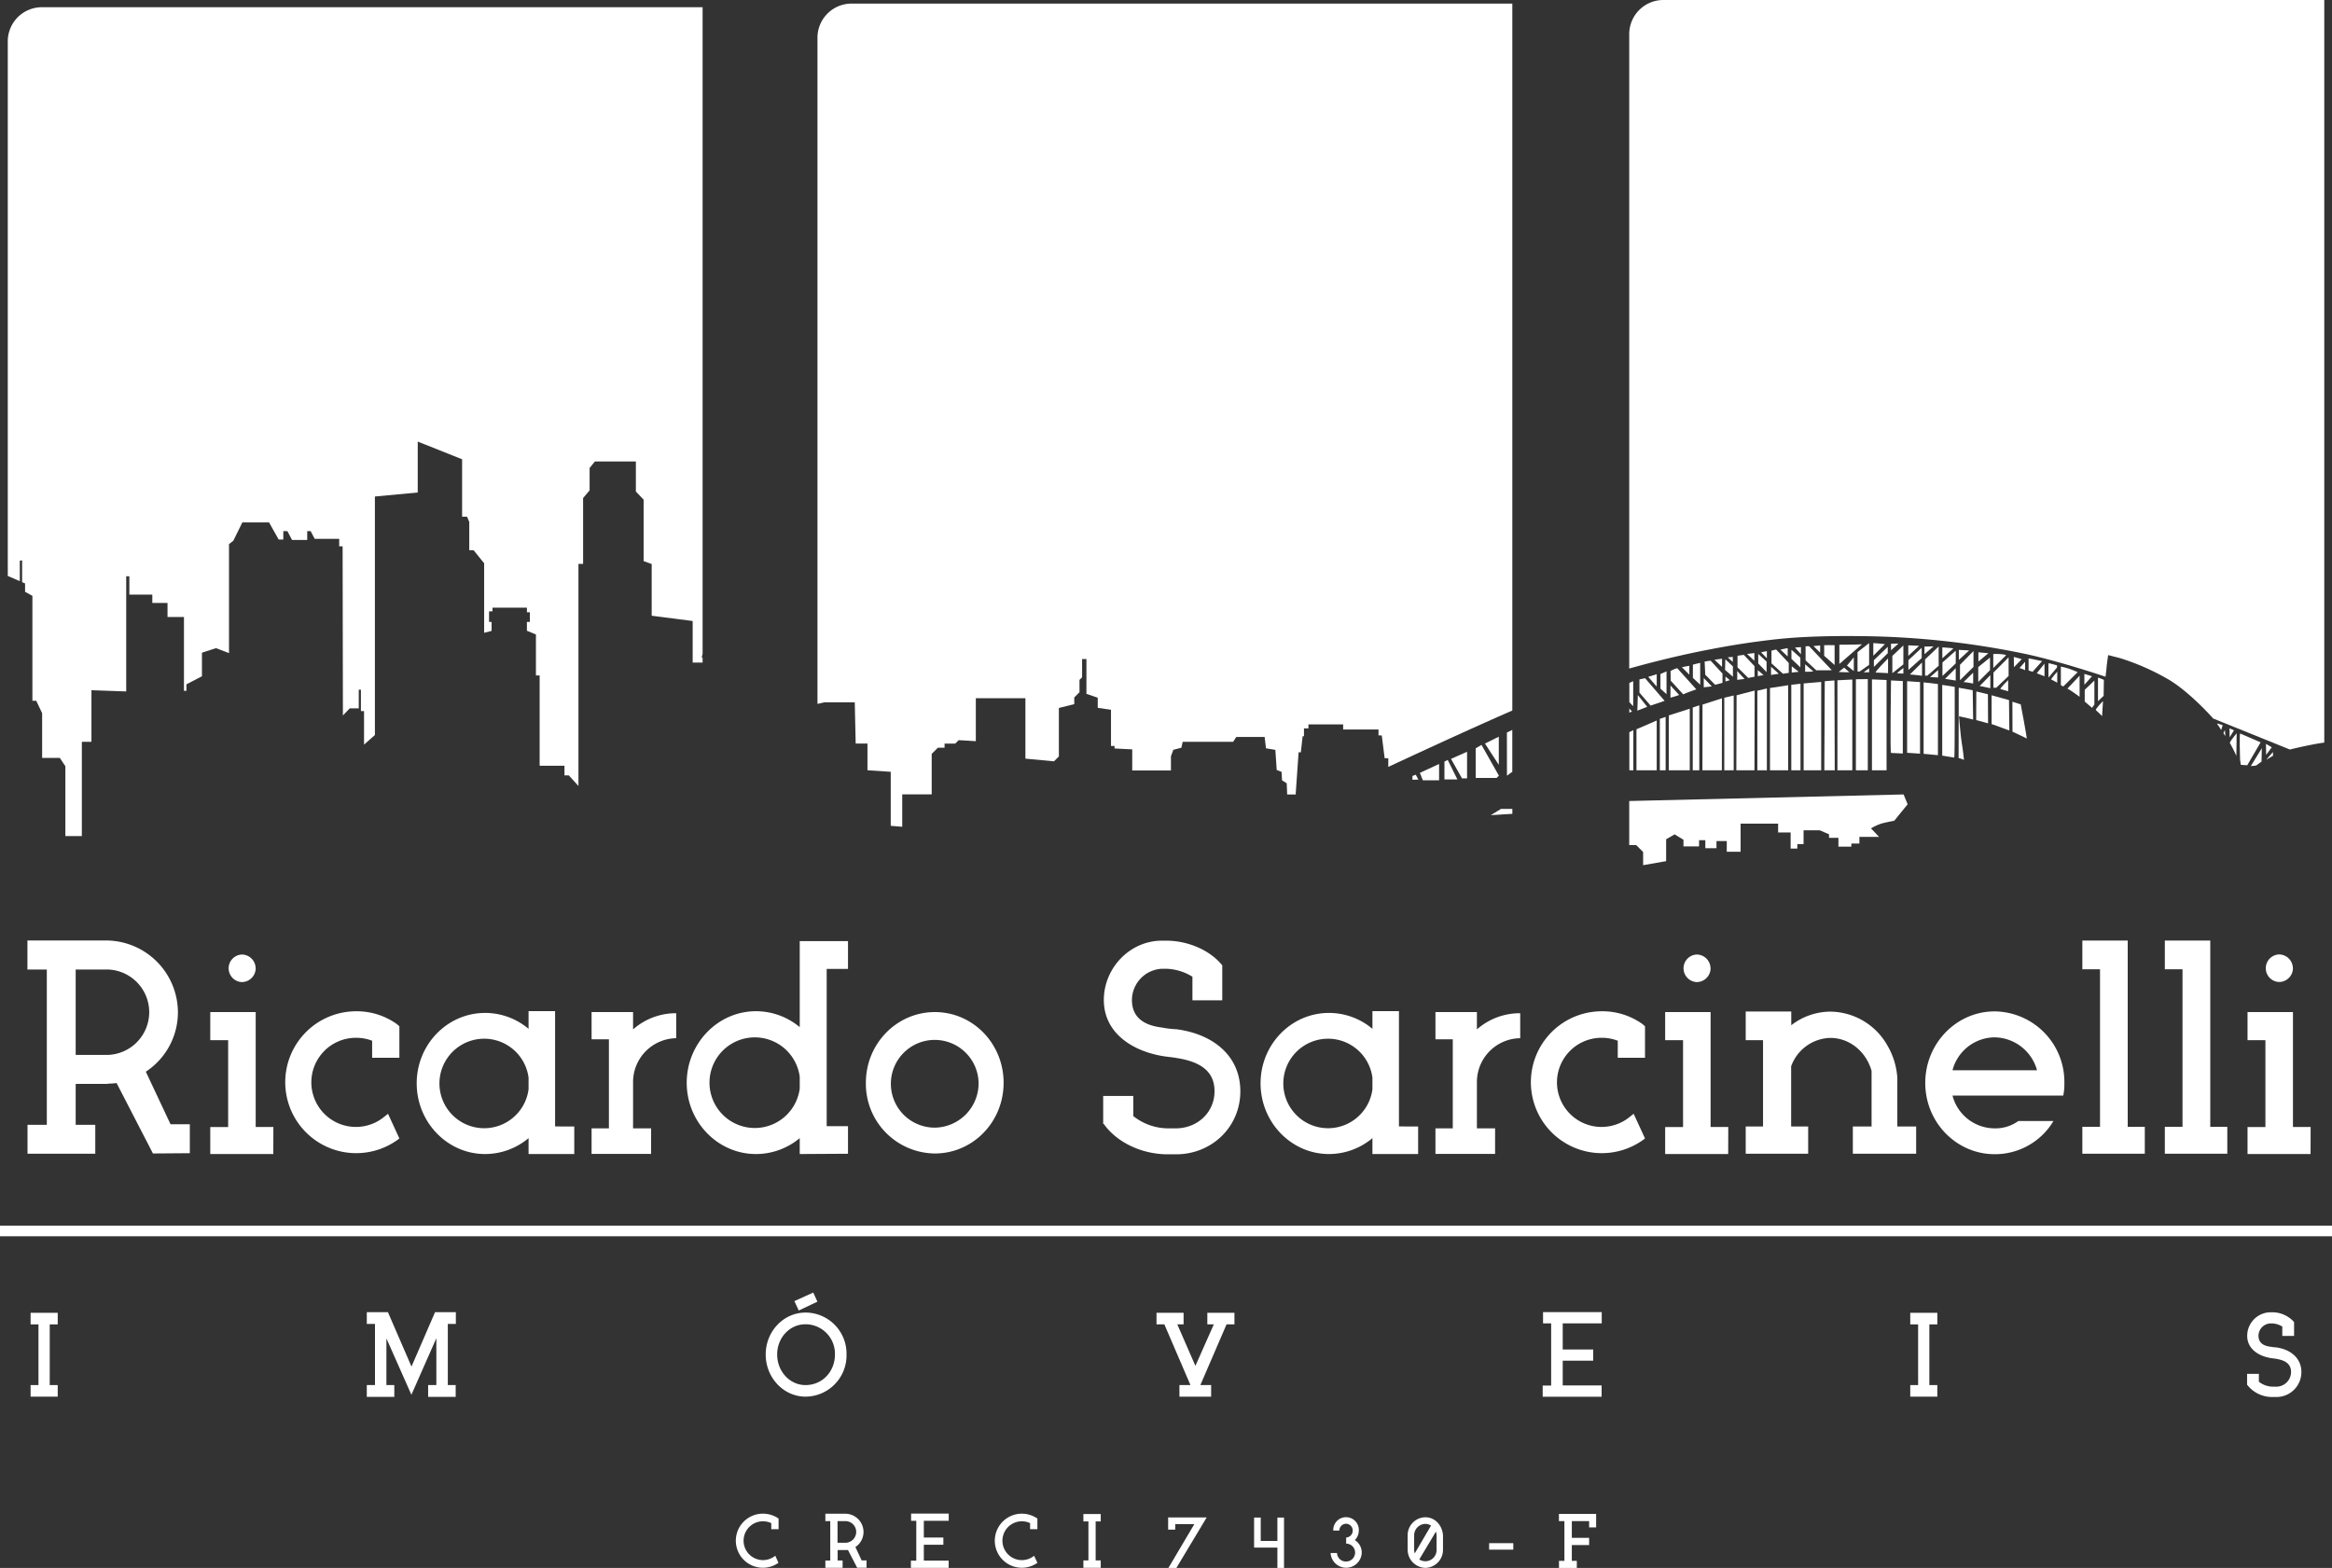
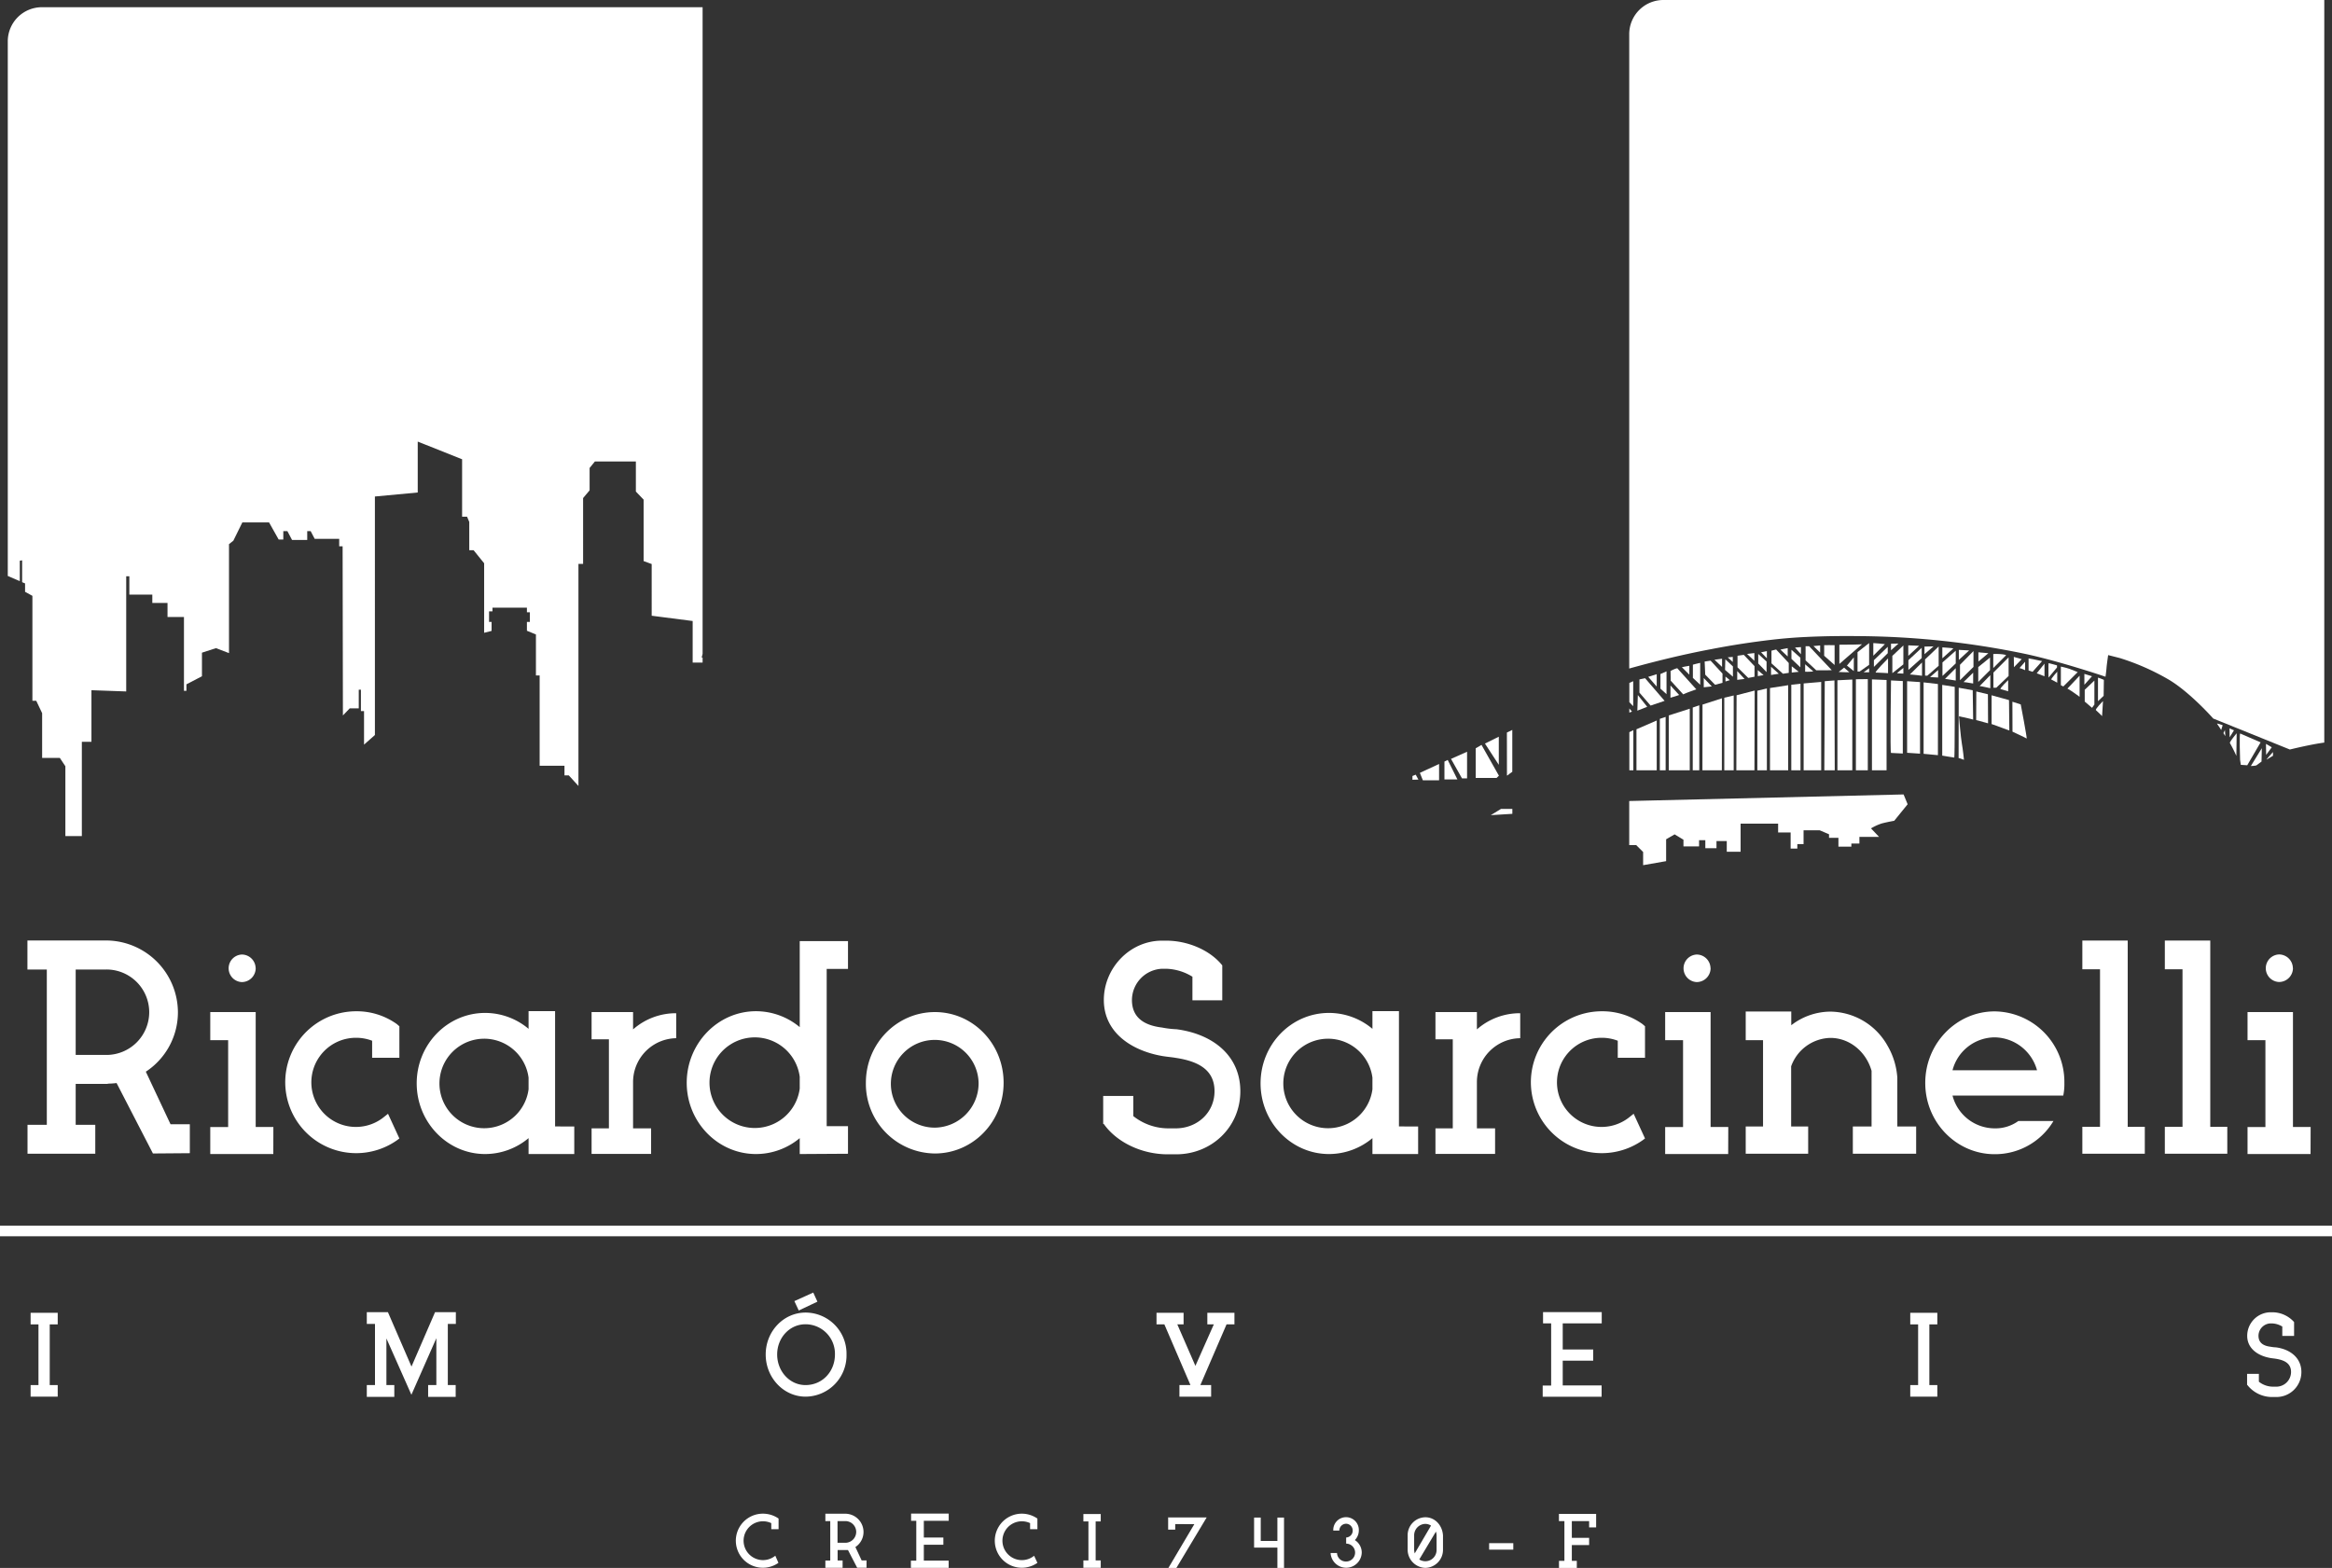
<svg xmlns="http://www.w3.org/2000/svg" viewBox="0 0 791.54 532.22">
  <rect x="0" y="0" width="791.54" height="532.22" fill="#333333" stroke="none" />
  <defs>
    <style>.cls-1,.cls-2{fill:#fff;}.cls-2{fill-rule:evenodd;}</style>
  </defs>
  <g id="Camada_2" data-name="Camada 2">
    <g id="Camada_1-2" data-name="Camada 1">
      <path class="cls-1" d="M64.43,381.6v9.83l-12.53.1-.09-.2L39.57,367.62a24.75,24.75,0,0,1-2.89.2l-.19.09H25.69v13.88h6.65v9.83h-23v-9.83h6.55V329.08H9.31v-9.84H36.68a24.46,24.46,0,0,1,23.71,24.29A24.15,24.15,0,0,1,49.5,363.77l8.38,17.83ZM50.65,343.53A14.51,14.51,0,0,0,36.1,329.08H25.69v29H36.1A14.53,14.53,0,0,0,50.65,343.53Z" />
      <path class="cls-1" d="M92.77,391.72H71.37v-9.16h6.07V353.07H71.37v-9.54H86.79v39h6Zm-6-63.13A4.71,4.71,0,0,0,82.07,324a4.68,4.68,0,0,0,0,9.35A4.73,4.73,0,0,0,86.79,328.59Z" />
      <path class="cls-1" d="M135.56,348.35v10.7h-9.25v-5.79a15,15,0,0,0-5.4-1,15.13,15.13,0,1,0,9.54,26.79l1.25-1,3.86,8.38-.77.58a24.08,24.08,0,1,1-13.88-43.75,23.35,23.35,0,0,1,13.78,4.34Z" />
      <path class="cls-1" d="M194.92,382.37v9.35H179.41v-5.4a23,23,0,0,1-14.75,5.4c-12.81,0-23.22-10.8-23.22-24s10.41-23.9,23.22-23.9a22.9,22.9,0,0,1,14.75,5.4v-6h9v39.13Zm-15.51-16.58a15.19,15.19,0,1,0,0,3.95Z" />
      <path class="cls-1" d="M214.88,367.34V383H221v8.67H200.8V383h5.88V352.78H200.8v-9.25h14.08v5.88a22,22,0,0,1,14.64-5.49v8.48A14.89,14.89,0,0,0,214.88,367.34Z" />
      <path class="cls-1" d="M280.6,328.88v53.39h7.23v9.35l-16.38.1v-5.4a23.2,23.2,0,0,1-14.84,5.4c-13,0-23.52-10.89-23.52-24.19s10.5-24.29,23.52-24.29a23.2,23.2,0,0,1,14.84,5.4v-29.2h16.38v9.44Zm-9.15,36.62a15.38,15.38,0,1,0,0,4Z" />
      <path class="cls-1" d="M340.65,367.53c0,13.39-10.51,24-23.33,24a23.65,23.65,0,0,1-23.42-24c0-13.3,10.51-24,23.42-24S340.65,354.23,340.65,367.53Zm-8.49,0a14.89,14.89,0,1,0-14.84,15.23A15.06,15.06,0,0,0,332.16,367.53Z" />
      <path class="cls-1" d="M421,370.42c0,12.14-9.73,21.39-21.78,21.39h-2.89c-8.87,0-17.35-4.14-21.68-10.31h-.2V372h10.22v6.84A19.14,19.14,0,0,0,396.45,383h2.79c7.23-.09,13-5.39,13-12.62s-5.49-10.12-13-11.28c-1.64-.29-3.18-.38-4.82-.67-10.4-1.83-19.75-8-19.75-19,0-10.79,8.77-20.14,19.75-20.14h1.45c7.23,0,14.84,3.18,19,8.39v11.85H404.74v-8a17.89,17.89,0,0,0-8.87-2.7h-1.45a10.69,10.69,0,0,0-10.21,10.6c0,5.69,3.76,8.58,10.21,9.35a32.17,32.17,0,0,0,4.92.58C411.77,351,421,358.37,421,370.42Z" />
      <path class="cls-1" d="M481.35,382.37v9.35H465.84v-5.4a23,23,0,0,1-14.75,5.4c-12.82,0-23.22-10.8-23.22-24s10.4-23.9,23.22-23.9a22.9,22.9,0,0,1,14.75,5.4v-6h9v39.13Zm-15.51-16.58a15.19,15.19,0,1,0,0,3.95Z" />
      <path class="cls-1" d="M501.3,367.34V383h6.17v8.67H487.23V383h5.88V352.78h-5.88v-9.25H501.3v5.88A22.06,22.06,0,0,1,516,343.92v8.48A14.89,14.89,0,0,0,501.3,367.34Z" />
      <path class="cls-1" d="M558.36,348.35v10.7h-9.25v-5.79a15,15,0,0,0-5.4-1,15.13,15.13,0,1,0,9.54,26.79l1.25-1,3.86,8.38-.77.58a24.08,24.08,0,1,1-13.88-43.75,23.35,23.35,0,0,1,13.78,4.34Z" />
      <path class="cls-1" d="M586.59,391.72H565.2v-9.16h6.07V353.07H565.2v-9.54h15.42v39h6Zm-6-63.13A4.71,4.71,0,0,0,575.9,324a4.68,4.68,0,0,0,0,9.35A4.73,4.73,0,0,0,580.62,328.59Z" />
      <path class="cls-1" d="M650.39,382.37v9.25H628.9v-9.25h6.36V363.48c-1.83-6.46-7.42-11.18-14-11.18a14.52,14.52,0,0,0-13.3,9.64v20.43h5.78v9.25h-21.2v-9.25h5.88v-29.3h-5.88v-9.73H608V348a21.82,21.82,0,0,1,13.3-4.62,22.5,22.5,0,0,1,19.37,11.56A24.87,24.87,0,0,1,644,365.79v16.58Z" />
      <path class="cls-1" d="M700.7,367.62a18.8,18.8,0,0,1-.38,4.25H662.73A14.82,14.82,0,0,0,677,383a13.25,13.25,0,0,0,8.09-2.5H697a23.08,23.08,0,0,1-20,11.27c-12.82,0-23.52-10.69-23.52-24.19s10.7-24.28,23.52-24.28A23.94,23.94,0,0,1,700.7,367.62Zm-38-4.33h28.72A15.17,15.17,0,0,0,677,352.11,14.92,14.92,0,0,0,662.73,363.29Z" />
      <path class="cls-1" d="M728,382.47v9.15h-21.2v-9.15h6V329h-6v-9.74H722.2v63.23Z" />
      <path class="cls-1" d="M756,382.47v9.15h-21.2v-9.15h6V329h-6v-9.74h15.42v63.23Z" />
      <path class="cls-1" d="M784.26,391.72H762.87v-9.16h6.07V353.07h-6.07v-9.54h15.42v39h6Zm-6-63.13a4.72,4.72,0,0,0-4.73-4.62,4.68,4.68,0,0,0,0,9.35A4.74,4.74,0,0,0,778.29,328.59Z" />
      <path class="cls-1" d="M16.88,449.54v20.6h2.71v3.93h-9.2v-3.93h2.67v-20.6H10.39v-3.93h9.2v3.93Z" />
      <path class="cls-1" d="M152,449.39v20.75h2.67v4h-9.35v-4h2.79V454.23l-8.47,19.2-8.48-19.12v15.83h2.68v4H124.5v-4h2.78V449.39H124.5v-4h7.17l8,18.47,8-18.47h7.06v4Z" />
      <path class="cls-1" d="M287.33,459.76a14,14,0,0,1-13.89,14.31c-7.48,0-13.54-6.44-13.54-14.31s6.06-14.23,13.54-14.23A13.94,13.94,0,0,1,287.33,459.76Zm-3.93,0a10,10,0,0,0-10-10.26c-5.38,0-9.61,4.58-9.61,10.26s4.23,10.38,9.61,10.38C279.17,470.14,283.4,465.53,283.4,459.76Zm-13.77-18.12,6.41-2.9,1.41,3.09-6.33,3Z" />
      <path class="cls-1" d="M416.32,449.54l-8.89,20.6h3.66v3.93H400.33v-3.93h3.74l-8.85-20.6h-2.67v-3.93h9.19v3.93h-2.13l6.14,14.08L412,449.54H409.8v-3.93H419v3.93Z" />
      <path class="cls-1" d="M530.43,449.19v8.86h10.34v3.81H530.43v8.4h13.2v3.85l-20,0v-3.81h2.87V449.19h-2.75v-3.81h19.92v3.81Z" />
      <path class="cls-1" d="M654.87,449.54v20.6h2.71v3.93h-9.19v-3.93h2.67v-20.6h-2.67v-3.93h9.19v3.93Z" />
      <path class="cls-1" d="M781.15,465.72a8.46,8.46,0,0,1-8.62,8.47h-1.15a10.63,10.63,0,0,1-8.58-4.09h-.08v-3.77h4V469a7.71,7.71,0,0,0,4.66,1.68h1.11a5,5,0,0,0,5.15-5c0-2.86-2.18-4-5.15-4.47-.65-.11-1.26-.15-1.91-.27-4.12-.72-7.82-3.16-7.82-7.51a8,8,0,0,1,7.82-8h.57a9.91,9.91,0,0,1,7.52,3.32v4.7h-4v-3.17a7.08,7.08,0,0,0-3.51-1.07h-.57a4.24,4.24,0,0,0-4,4.2c0,2.25,1.49,3.39,4,3.7a13.36,13.36,0,0,0,1.94.23C777.49,458,781.15,461,781.15,465.72Z" />
      <rect class="cls-1" y="416.02" width="791.54" height="3.61" />
      <path class="cls-1" d="M395.75,230.24h0S395.77,230.16,395.75,230.24Z" />
      <path class="cls-2" d="M6.72,197.27v-6.93l.79-.15v7.42l1,.42v2.85L11,202.25v35.61H12.3l2,4.21v15.18h6l1.89,2.84V283.8h5.59v-32h3.26V234.28l11.8.42V195.61h1.06v6.22h7.8v2.84h5.16v4.75h5.58v25.07h.84v-2.21l5.27-2.74v-8L73.3,220l4.43,1.69v-37l1.47-1.15,3.06-6.22h9.06l3.26,5.8h1.58v-2.85h1.38l1.58,3h5.16v-3h1.16l1.37,2.63h8.32v2.53h1.16l.1,57.42,2.32-2.42h3.06v-6.32h.73v7.26h1.06v11.38l3.69-3.26V168.53l14.54-1.36V149.89l15.06,6v19.49h1.68l.75,1.79v9.59h1.47l3.58,4.43v23.6l2.53-.64V211.1H166v-3.58h1.16v-1.26h11.69v1.57h1v3.27h-1v3l3.06,1.26v13.91h1.26v30.66h8.43v3.27h1.47l3.27,3.58V191.4h1.58V169.06l2.21-2.63v-7.59l1.8-2.21h13.9v10.22l2.63,2.74v20.86l2.74,1V209l13.91,1.79V224.9h3.37v-1.68h-.31l.31-1.29V2.45H14.23A11.58,11.58,0,0,0,2.64,14v181.5Z" />
      <polygon class="cls-2" points="500.89 254 500.89 264.06 507.97 264.06 508.77 263.3 502.86 252.84 500.89 254" />
      <polygon class="cls-2" points="497.96 264.21 497.96 255.17 492.51 257.59 496.24 264.21 497.96 264.21" />
      <polygon class="cls-2" points="479.42 263.4 479.42 264.67 481.44 264.62 480.53 262.95 479.42 263.4" />
      <polygon class="cls-2" points="490.28 258.5 490.28 264.57 494.68 264.57 491.39 257.95 490.28 258.5" />
      <path class="cls-2" d="M511.5,263.25s.21,0,.81-.56c.12-.1.49-.37,1-.72V247.76l-1.83.89Z" />
      <polygon class="cls-2" points="482.96 264.87 488.46 264.87 488.46 259.31 481.94 262.34 482.96 264.87" />
-       <path class="cls-2" d="M279.8,238.39h10.33l.31,14h4v9.06l7.9.53v18.33l3.9.32v-11h10V255.9l2.1-2.1h2.27v-1.39h3.61l1.19-1.18,5.81.35V237h16.83v20.51l9.7.91,1.66-1.67V240.31l5.22-1.31v-2.26l1.78-1.78v-4.17l.88-.89v-6.21h1.47l0,11.82,3.84,1.32v3.43l4.5.66V253.2h1.21v.86l6,.3v7.17h13.14v-4.85l.81-2.17,2.73-.71.45-2h17.13l1.06-1.66h9.62l.46,3.86,3.18.53.46,6.82L435,262l.16,2.88,1.59,1,.15,3.79h2.88l1-14.32h.76l.61-5.46h.45v-2.65h1.52v-1.36H455.9v1.74h12v2H469l.08.6c.07.61.91,7.15.91,7.15h1.23v2.93l3.87-1.79c12.69-5.88,25.41-11.73,38.23-17.34V1.22H289.05a11.58,11.58,0,0,0-11.58,11.59V238.93Z" />
      <polygon class="cls-2" points="504.03 252.39 508.73 259.61 508.73 250.06 504.03 252.39" />
      <polygon class="cls-2" points="506 276.69 513.33 276.24 513.33 274.57 509.48 274.57 506 276.69" />
      <polygon class="cls-2" points="611.29 219.65 609.27 219.8 611.29 222.07 611.29 219.65" />
      <polygon class="cls-2" points="596.64 229.5 598.61 229.15 596.64 227.48 596.64 229.5" />
      <polygon class="cls-2" points="610.53 228.03 608.16 226.16 608.16 228.29 610.53 228.03" />
      <path class="cls-2" d="M619.17,219v3.59l3.54,3.13V219C622.31,218.94,619.17,219,619.17,219Z" />
      <polygon class="cls-2" points="608.06 223.64 611.09 226.52 611.09 223.24 608.06 220.56 608.06 223.64" />
      <path class="cls-2" d="M615.54,219.29l2.27,2.23v-2.43C617.4,219.14,615.54,219.29,615.54,219.29Z" />
      <path class="cls-2" d="M612.86,219.35v4.8l3.63,3.38h3.09c.9,0,2.17-.05,2.17-.05l-7.68-8.13Z" />
      <polygon class="cls-2" points="601.28 220.86 601.28 225.16 605.18 228.69 607.15 228.39 607.15 225.05 602.86 220.46 601.28 220.86" />
      <polygon class="cls-2" points="596.49 261.46 599.72 261.46 599.72 233.69 596.49 234.45 596.49 261.46" />
      <polygon class="cls-2" points="601.14 229.1 603.76 228.69 601.14 226.32 601.14 229.1" />
      <path class="cls-2" d="M604.32,220.5l2.47,2.33V220C606.34,220.05,604.32,220.5,604.32,220.5Z" />
      <polygon class="cls-2" points="600.78 261.46 606.95 261.46 606.95 232.58 600.78 233.54 600.78 261.46" />
      <polygon class="cls-2" points="608.01 261.46 611.14 261.46 611.14 232.08 608.01 232.43 608.01 261.46" />
      <polygon class="cls-2" points="629.23 223.13 626.9 225.92 629.23 227.78 629.23 223.13" />
      <path class="cls-2" d="M627.71,228.19l-1.77-1.57-1.86,1.47S627.41,228.24,627.71,228.19Z" />
      <polygon class="cls-2" points="636.05 226.37 640.75 221.72 640.75 219.55 636.05 224.09 636.05 226.37" />
      <polygon class="cls-2" points="623.67 261.46 628.72 261.46 628.72 230.66 623.67 230.91 623.67 261.46" />
      <path class="cls-2" d="M635.85,222.58l3.94-3.94c-.4-.1-3.94-.36-3.94-.36Z" />
      <path class="cls-2" d="M636.7,228.29c.66,0,4.15.2,4.15.2v-5S636.05,228.29,636.7,228.29Z" />
      <path class="cls-2" d="M624.33,218.84v6.52l7.68-6.67s-1.72.1-2.58.1Z" />
      <polygon class="cls-2" points="634.43 226.82 632.57 228.19 634.43 228.19 634.43 226.82" />
      <polygon class="cls-2" points="612.2 261.46 618.16 261.46 618.16 231.47 612.2 231.98 612.2 261.46" />
      <path class="cls-2" d="M612.71,228a16.4,16.4,0,0,0,2.77-.1l-2.77-2.42Z" />
      <polygon class="cls-2" points="629.94 261.46 633.98 261.46 633.98 230.51 629.94 230.56 629.94 261.46" />
      <polygon class="cls-2" points="619.37 231.22 619.22 261.46 622.76 261.46 622.66 230.96 619.37 231.22" />
      <polygon class="cls-2" points="634.43 218.28 630.49 221.36 630.49 227.94 631.2 227.94 634.43 225.66 634.43 218.28" />
      <polygon class="cls-2" points="587.14 230.86 585.67 229.65 585.67 231.32 587.14 230.86" />
      <path class="cls-2" d="M570.87,226.47,573.4,229v-3C573.09,226,570.87,226.47,570.87,226.47Z" />
      <path class="cls-2" d="M577.09,225c-.2,0-2.48.61-2.48.61v4.49l2.48,2.33Z" />
      <path class="cls-2" d="M568.65,227a14.16,14.16,0,0,0-1.62.76l.05,3.28,4.25,4.65s1-.45,1.66-.7,2.78-1,2.78-1l-6.47-7.18Z" />
      <path class="cls-2" d="M553,285.56v1.29h2.37l2.35,2.35v4.47l7.81-1.37v-7.42l2.88-1.67,3,1.82v2.27h5.3v-2.12h2.12v2.73h3.79v-2.43h3.49v3.64h4.7v-9.55h12.73v3h4.25v5.46h2.27v-1.52h2.12v-4.69h5.46l3.18,1.36v1.21h3.19v3h4.39v-1.06h2.73v-2.27h6.67l-2.73-2.88a17.31,17.31,0,0,1,3.64-1.67c1.66-.45,4.24-.91,4.24-.91l4.55-5.61-1.37-3.33L553,271.89Z" />
      <path class="cls-2" d="M567,236.83s3.56-1,2.88-1L567,232.68Z" />
      <polygon class="cls-2" points="574.56 261.46 576.78 261.46 576.78 239.4 574.56 240.16 574.56 261.46" />
      <polygon class="cls-2" points="555.76 241.22 559.1 239.91 555.92 235.92 555.76 241.22" />
      <polygon class="cls-2" points="559.45 229.75 562.33 233.04 562.33 228.84 559.45 229.75" />
      <polygon class="cls-2" points="556.47 230.61 556.47 235.11 560.26 239.5 565.01 237.89 558.39 230.21 556.47 230.61" />
      <polygon class="cls-2" points="565.66 227.88 563.59 228.79 563.59 233.75 565.66 235.62 565.66 227.88" />
      <polygon class="cls-2" points="566.42 261.46 573.55 261.46 573.55 240.56 566.42 242.84 566.42 261.46" />
      <polygon class="cls-2" points="563.39 261.46 565.36 261.46 565.36 243.34 563.39 244 563.39 261.46" />
      <polygon class="cls-2" points="555.46 261.46 562.33 261.46 562.33 244.56 555.46 247.54 555.46 261.46" />
      <polygon class="cls-2" points="599.72 221.01 597.75 221.41 599.72 223.44 599.72 221.01" />
      <polygon class="cls-2" points="589.76 222.58 589.76 226.52 593.4 230.11 595.53 229.7 595.53 226.11 591.89 222.28 589.76 222.58" />
      <polygon class="cls-2" points="593 221.97 595.48 224.3 595.48 221.67 593 221.97" />
      <polygon class="cls-2" points="585.27 261.46 588.46 261.46 588.46 236.07 585.27 236.83 585.27 261.46" />
      <polygon class="cls-2" points="578.6 224.55 578.8 229 582.14 232.43 584.66 231.77 584.66 228.64 580.62 224.25 578.6 224.55" />
      <polygon class="cls-2" points="589.36 261.46 595.5 261.46 595.58 234.4 589.44 235.99 589.36 261.46" />
      <polygon class="cls-2" points="635.39 261.46 640.35 261.46 640.35 230.81 635.39 230.61 635.39 261.46" />
      <polygon class="cls-2" points="596.79 225.2 599.62 228.14 599.62 224.55 596.79 221.97 596.79 225.2" />
      <polygon class="cls-2" points="578.3 233.29 581.03 232.99 578.3 230.16 578.3 233.29" />
      <polygon class="cls-2" points="581.94 223.94 584.51 226.37 584.51 223.59 581.94 223.94" />
      <polygon class="cls-2" points="577.85 261.46 584.44 261.46 584.48 237.03 577.88 239.15 577.85 261.46" />
      <polygon class="cls-2" points="586.43 223.13 588.15 224.7 588.15 222.98 586.43 223.13" />
      <path class="cls-2" d="M585.52,227.38l2.68,2.32s0-3.72,0-3.49l-2.58-2.42Z" />
      <polygon class="cls-2" points="589.66 230.76 592.14 230.46 589.66 227.78 589.66 230.76" />
      <path class="cls-2" d="M759.18,248.9s-2.58,3.08-2.28,3.34a47.59,47.59,0,0,1,2.18,4.34Z" />
      <path class="cls-2" d="M711.43,241.07c.41.3,2.07,2,2.07,2l.31-5.1S711,240.77,711.43,241.07Z" />
      <path class="cls-2" d="M754.43,246.17s-2.22-.85-1.87-.45,1.36,2.07,1.36,2.07Z" />
      <path class="cls-2" d="M714.11,230.77a19.45,19.45,0,0,0-2-.76v8l1.92-1.82Z" />
      <polygon class="cls-2" points="754.68 248.85 755.34 249.86 755.19 247.79 754.68 248.85" />
      <polygon class="cls-2" points="756.8 250.26 758.27 247.89 756.75 247.24 756.8 250.26" />
      <polygon class="cls-2" points="646.05 219.09 642.31 222.63 642.31 228.49 646.05 225.51 646.05 219.09" />
      <path class="cls-2" d="M695.32,230l2.88-3.44v-.71s-2.68-.76-2.83-.76S695.32,230,695.32,230Z" />
      <polygon class="cls-2" points="693.95 225.26 691.32 228.54 693.95 229.55 693.95 225.26" />
      <path class="cls-2" d="M696.28,230.66l2,1.06V228S696,230.51,696.28,230.66Z" />
      <path class="cls-2" d="M707.49,228.74v3.69l2.58-2.88-1.57-.5C708.05,228.9,707.49,228.74,707.49,228.74Z" />
      <path class="cls-2" d="M705.87,236.52v-7.17l-4.14,4.39s.51.26,1.36.81S705.87,236.52,705.87,236.52Z" />
      <path class="cls-2" d="M699.51,226.26v6.32l.83.43,4.88-4.87s-1.67-.71-2.83-1.12S699.51,226.26,699.51,226.26Z" />
      <path class="cls-2" d="M649.12,229c.49,0,3.26.38,3.26.38v-4.51l-4.13,4.09S648.63,228.94,649.12,229Z" />
      <polygon class="cls-2" points="769.18 256.23 771.1 253.65 769.13 252.49 769.18 256.23" />
      <path class="cls-2" d="M647.72,222.62l3.68-3.41c-.38,0-3.68-.16-3.68-.16Z" />
      <polygon class="cls-2" points="553.04 261.46 554.4 261.46 554.4 247.84 553.04 248.52 553.04 261.46" />
      <polygon class="cls-2" points="647.76 227.39 652.27 223.37 652.27 219.89 647.76 224.09 647.76 227.39" />
      <polygon class="cls-2" points="553.04 238.33 554.35 239.71 554.35 231.22 553.04 231.8 553.04 238.33" />
      <path class="cls-2" d="M581,220.31c6.84-1.33,13.75-2.39,20.67-3.19q5.76-.66,11.54-.92c6-.29,12-.35,18.06-.28a285.28,285.28,0,0,1,56,6c11.92,2.53,27.39,7.78,27.39,7.78s.25-1.72.35-3,.55-4.34.55-4.34,2,.5,3.94,1a80.32,80.32,0,0,1,16.07,7c7.38,4.14,15.67,13.54,15.67,13.54l26,10.51s7.14-1.77,11.68-2.35V0H564.63A11.59,11.59,0,0,0,553,11.59V226.92C562.29,224.33,571.66,222.06,581,220.31Z" />
      <polygon class="cls-2" points="647.32 255.52 651.71 255.82 651.71 231.52 647.32 231.22 647.32 255.52" />
      <path class="cls-2" d="M688.55,227.58l1.36.45,3.23-3.63c-.66-.2-4.59-.91-4.59-.91Z" />
      <path class="cls-2" d="M771.51,256.53v-1.26S769,258,769.39,257.8,771.51,256.53,771.51,256.53Z" />
      <path class="cls-2" d="M765.85,259.81l1.77-1.31.1-4.54L764,260A8.26,8.26,0,0,0,765.85,259.81Z" />
      <polygon class="cls-2" points="553.04 240.48 553.04 241.89 553.94 241.53 553.04 240.48" />
      <path class="cls-2" d="M760.34,257.9l.25,1.71,2.18.15,4.54-7.78s-6.57-2.83-6.92-3S760.34,257.9,760.34,257.9Z" />
      <path class="cls-2" d="M708.09,238.54c.51.41,2,1.72,2,1.72l.8-1.11V231l-3.28,3.14v4Z" />
      <path class="cls-2" d="M663.83,231v-4.2l-3.64,3.63s.72.12,1.36.2S663.83,231,663.83,231Z" />
      <path class="cls-2" d="M659.28,223.45l3.75-3.37c-.45-.12-3.75-.34-3.75-.34Z" />
      <polygon class="cls-2" points="663.83 220.87 659.32 224.85 659.32 229.44 663.83 225.19 663.83 220.87" />
      <path class="cls-2" d="M659.24,256.48s3.89.66,4.09.66.15-24,.15-24l-4.24-.66Z" />
      <polygon class="cls-2" points="652.92 255.87 657.78 256.33 657.78 232.18 652.92 231.62 652.92 255.87" />
      <polygon class="cls-2" points="669.85 220.99 665.27 225.65 665.27 230.88 669.85 226.37 669.85 220.99" />
      <polygon class="cls-2" points="658.03 219.44 653.41 223.83 653.41 229.32 654.16 229.36 658.03 225.99 658.03 219.44" />
      <polygon class="cls-2" points="641.86 220.71 644.39 218.44 641.86 218.49 641.86 220.71" />
      <path class="cls-2" d="M641.86,255.57c.35,0,4,.2,4,.2v-24.6l-4-.21S641.5,255.57,641.86,255.57Z" />
      <polygon class="cls-2" points="653.22 222.05 656.29 219.4 653.22 219.47 653.22 222.05" />
      <path class="cls-2" d="M646.05,228.64v-1.92s-2.37,1.82-2.07,1.82S646.05,228.64,646.05,228.64Z" />
      <polygon class="cls-2" points="657.84 227.43 655.11 229.82 657.84 229.97 657.84 227.43" />
      <path class="cls-2" d="M669.74,232v-3.67l-3.26,3.18s.19,0,1,.12S669.74,232,669.74,232Z" />
      <path class="cls-2" d="M671.52,224.55l3.38-2.83-3.38-.31Z" />
      <path class="cls-2" d="M676.57,222v4.75l4.34-4.34s.15-.1-1.16-.31A19.25,19.25,0,0,0,676.57,222Z" />
      <polygon class="cls-2" points="681.77 223.13 676.62 228.29 676.62 233.44 677.58 233.44 681.77 229.45 681.77 223.13" />
      <path class="cls-2" d="M664.88,224l3.49-3.22c-.23,0-3.49-.19-3.49-.19Z" />
      <path class="cls-2" d="M676,245.77s3.19,1.11,3.9,1.41,2.12.76,2.12.76l-.11-10.3L676,236Z" />
      <path class="cls-2" d="M683.59,226.47l2.63-2.73c-.3-.1-2.68-.76-2.68-.76Z" />
      <path class="cls-2" d="M687.38,227.48V224.6l-1.91,2.17.4.1A15,15,0,0,1,687.38,227.48Z" />
      <path class="cls-2" d="M679.05,233.9c.45.15,2.57.75,2.57.75v-3.79S678.59,233.74,679.05,233.9Z" />
      <path class="cls-2" d="M664.8,257.29l1.82.61s-.36-3.54-.71-5.46-1-9.3-1-9.3l2,.41c1.21.25,2.83.7,2.83.7l-.15-9.95-4.75-.86Z" />
      <polygon class="cls-2" points="670.76 244.41 674.8 245.52 674.75 235.66 670.81 234.71 670.76 244.41" />
      <polygon class="cls-2" points="671.47 231.47 675.46 227.48 675.46 223.19 671.47 226.42 671.47 231.47" />
      <path class="cls-2" d="M683.09,248.35s4.54,2.12,4.8,2.32-2-11.57-2-11.57l-2.83-.91Z" />
      <path class="cls-2" d="M672.78,233c.56.1,2.78.6,2.78.6v-4.44l-3.63,3.74A5.43,5.43,0,0,1,672.78,233Z" />
      <path class="cls-1" d="M264.22,530.48A9.18,9.18,0,1,1,259,513.79a9.29,9.29,0,0,1,5.27,1.66v3.62h-2.48V517a6.59,6.59,0,1,0,1.37,11.06Z" />
      <path class="cls-1" d="M294.12,529.65v2.49l-3.18,0,0,0-3.11-6c-.22,0-.46,0-.73,0l-.05,0h-2.74v3.53H286v2.49h-5.85V529.7h1.66V516.31h-1.66v-2.5h6.95a6.21,6.21,0,0,1,6,6.17,6.14,6.14,0,0,1-2.76,5.14l2.12,4.53Zm-3.5-9.67a3.69,3.69,0,0,0-3.7-3.67h-2.64v7.36h2.64A3.7,3.7,0,0,0,290.62,520Z" />
      <path class="cls-1" d="M313.57,516.21v5.68h6.63v2.45h-6.63v5.38H322v2.47l-12.82,0v-2.45h1.83V516.21h-1.76v-2.45h12.77v2.45Z" />
      <path class="cls-1" d="M352.12,530.48a9.18,9.18,0,1,1-5.27-16.69,9.29,9.29,0,0,1,5.27,1.66v3.62h-2.48V517A6.59,6.59,0,1,0,351,528.08Z" />
      <path class="cls-1" d="M371.89,516.43v13.22h1.73v2.52h-5.89v-2.52h1.71V516.43h-1.71v-2.52h5.89v2.52Z" />
      <path class="cls-1" d="M409.57,515.08l-10.28,17.14h-2.71l8.81-14.88H398.9v1.86h-2.4v-4.14Z" />
      <path class="cls-1" d="M433.58,515.11h2.25v17.11h-2.25v-6.91h-7.91v-10.2h2.26v7.95h5.65Z" />
      <path class="cls-1" d="M462.21,527a5.29,5.29,0,0,1-10.57.15h2.18a3,3,0,0,0,3.1,2.88,3,3,0,1,0,0-6.07v-2.1h.22a2.32,2.32,0,0,0,2-2.33,2.28,2.28,0,0,0-2.26-2.32,2.31,2.31,0,0,0-2.27,2.32h-2.06a4.34,4.34,0,1,1,8.67,0,4.7,4.7,0,0,1-1.35,3.23A5,5,0,0,1,462.21,527Z" />
      <path class="cls-1" d="M489.79,521.2V526a6.12,6.12,0,0,1-6,6.19,6.19,6.19,0,0,1-6-6.19v-4.8a6.1,6.1,0,0,1,6-6.19C487.12,515,489.6,517.8,489.79,521.2Zm-4.06-3.37a3.77,3.77,0,0,0-2-.57A3.88,3.88,0,0,0,480,521.2V526a4.49,4.49,0,0,0,.2,1.27Zm1.88,3.37a4.8,4.8,0,0,0-.22-1.32l-5.65,9.45a3.81,3.81,0,0,0,5.87-3.33Z" />
      <path class="cls-1" d="M513.65,523.8V526h-8.2V523.8Z" />
      <path class="cls-1" d="M541.77,513.86v4.58h-2.38v-2.13h-5.87V522h5.87v2.45h-5.87v5.36h1.69v2.45h-6.05v-2.45H531V516.31h-1.86v-2.45Z" />
    </g>
  </g>
</svg>